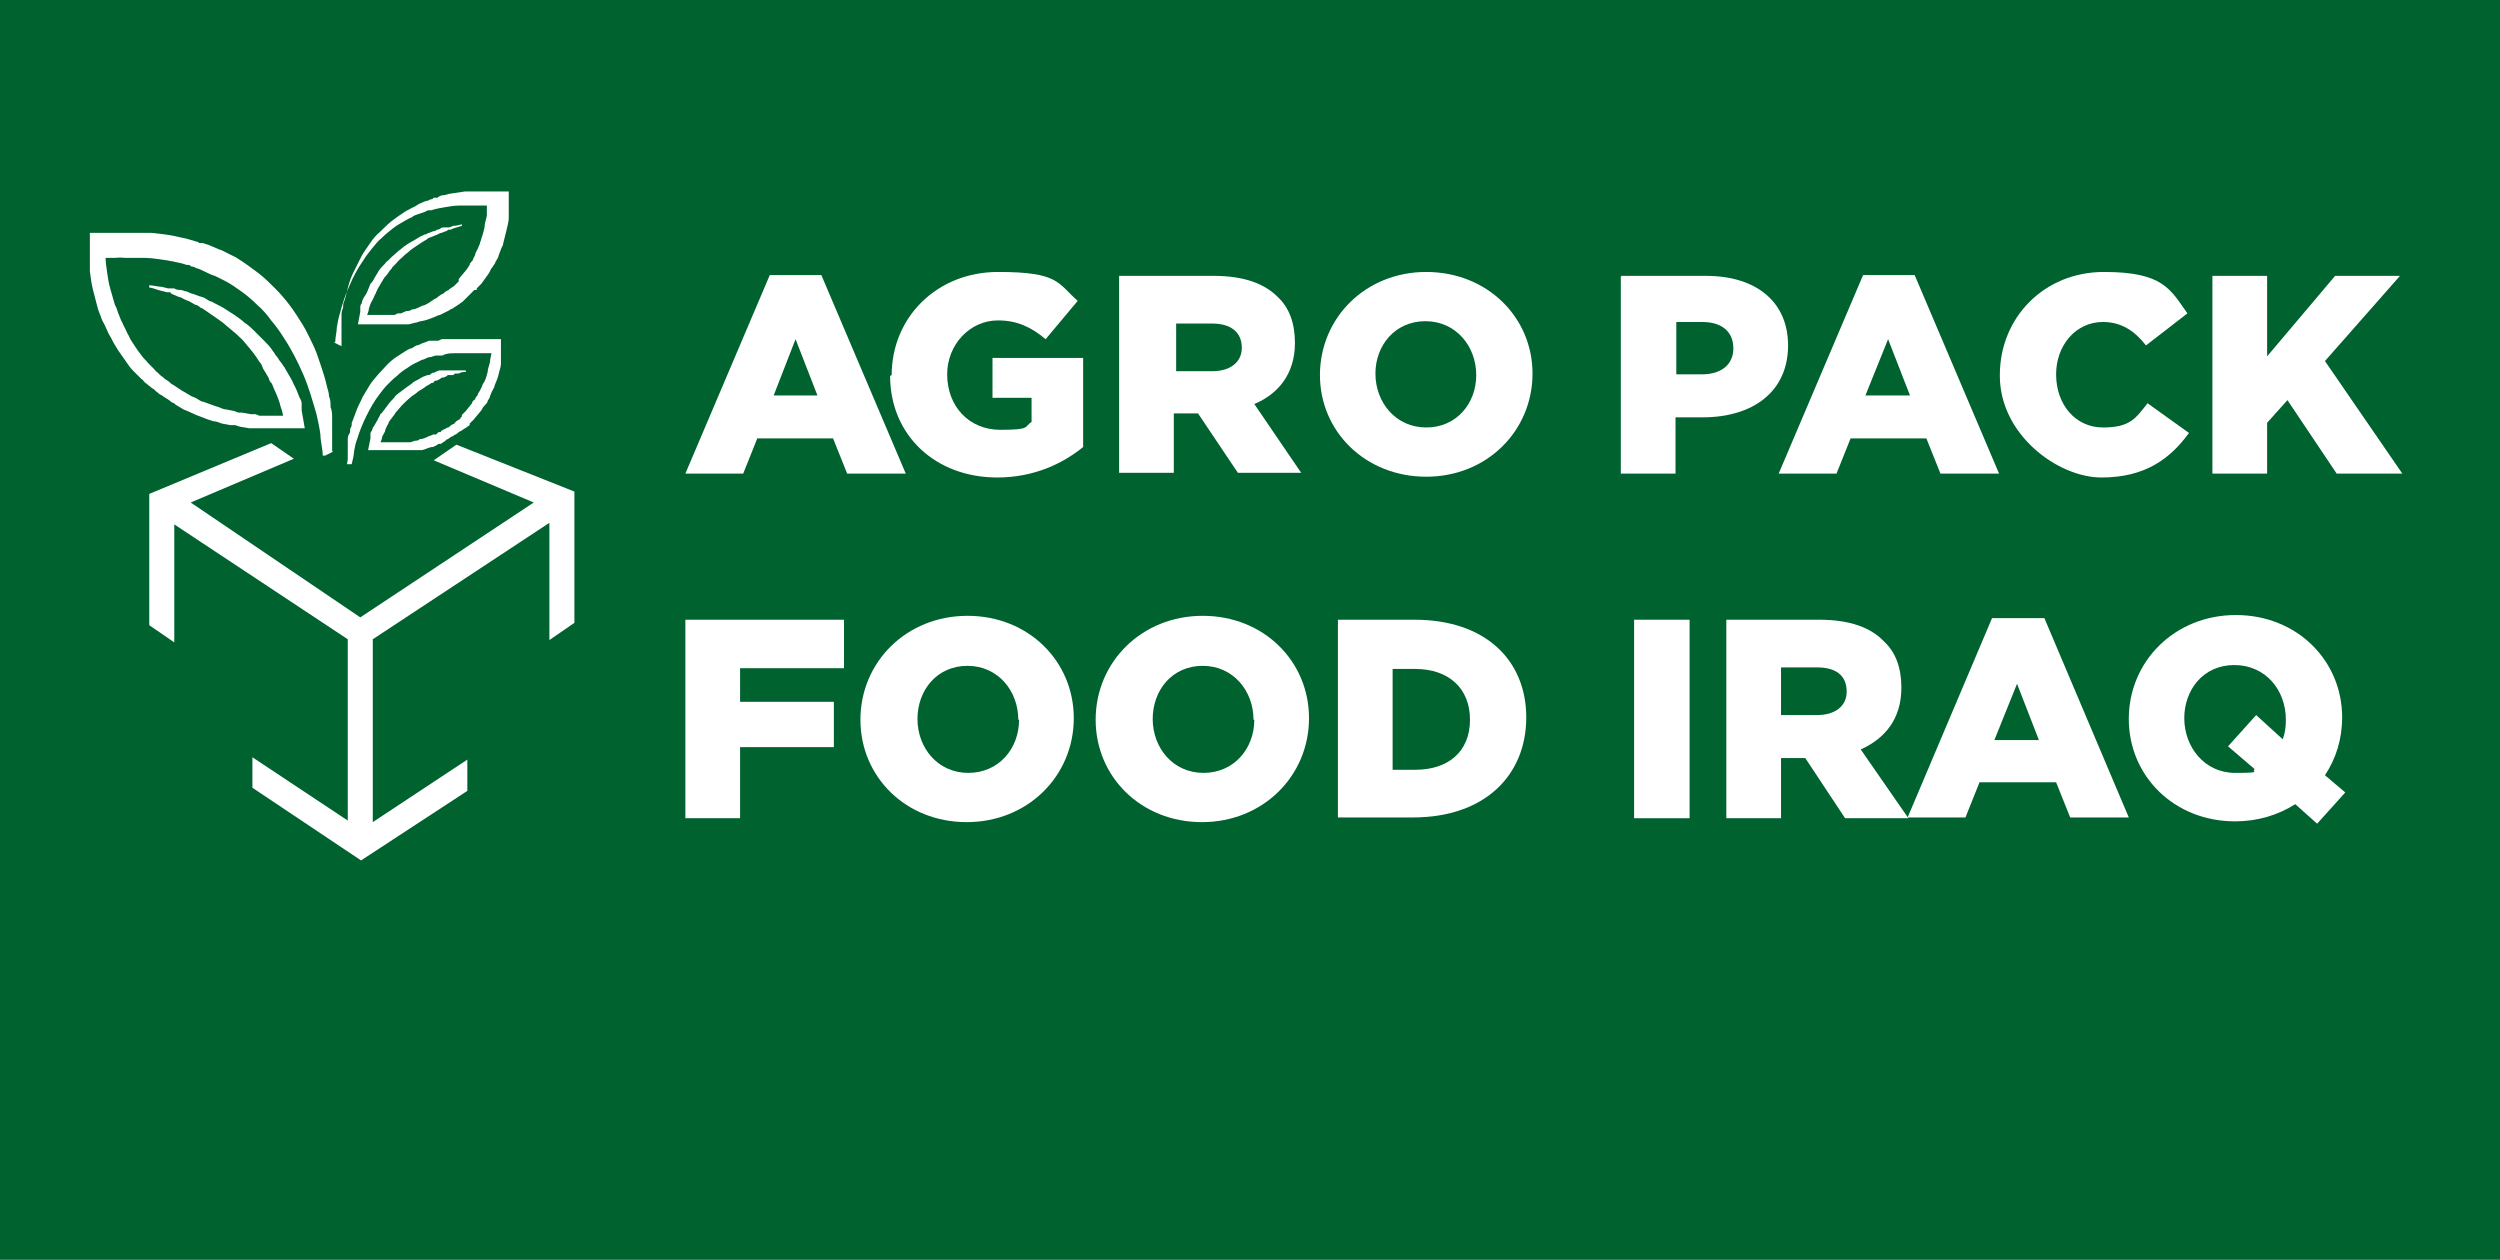
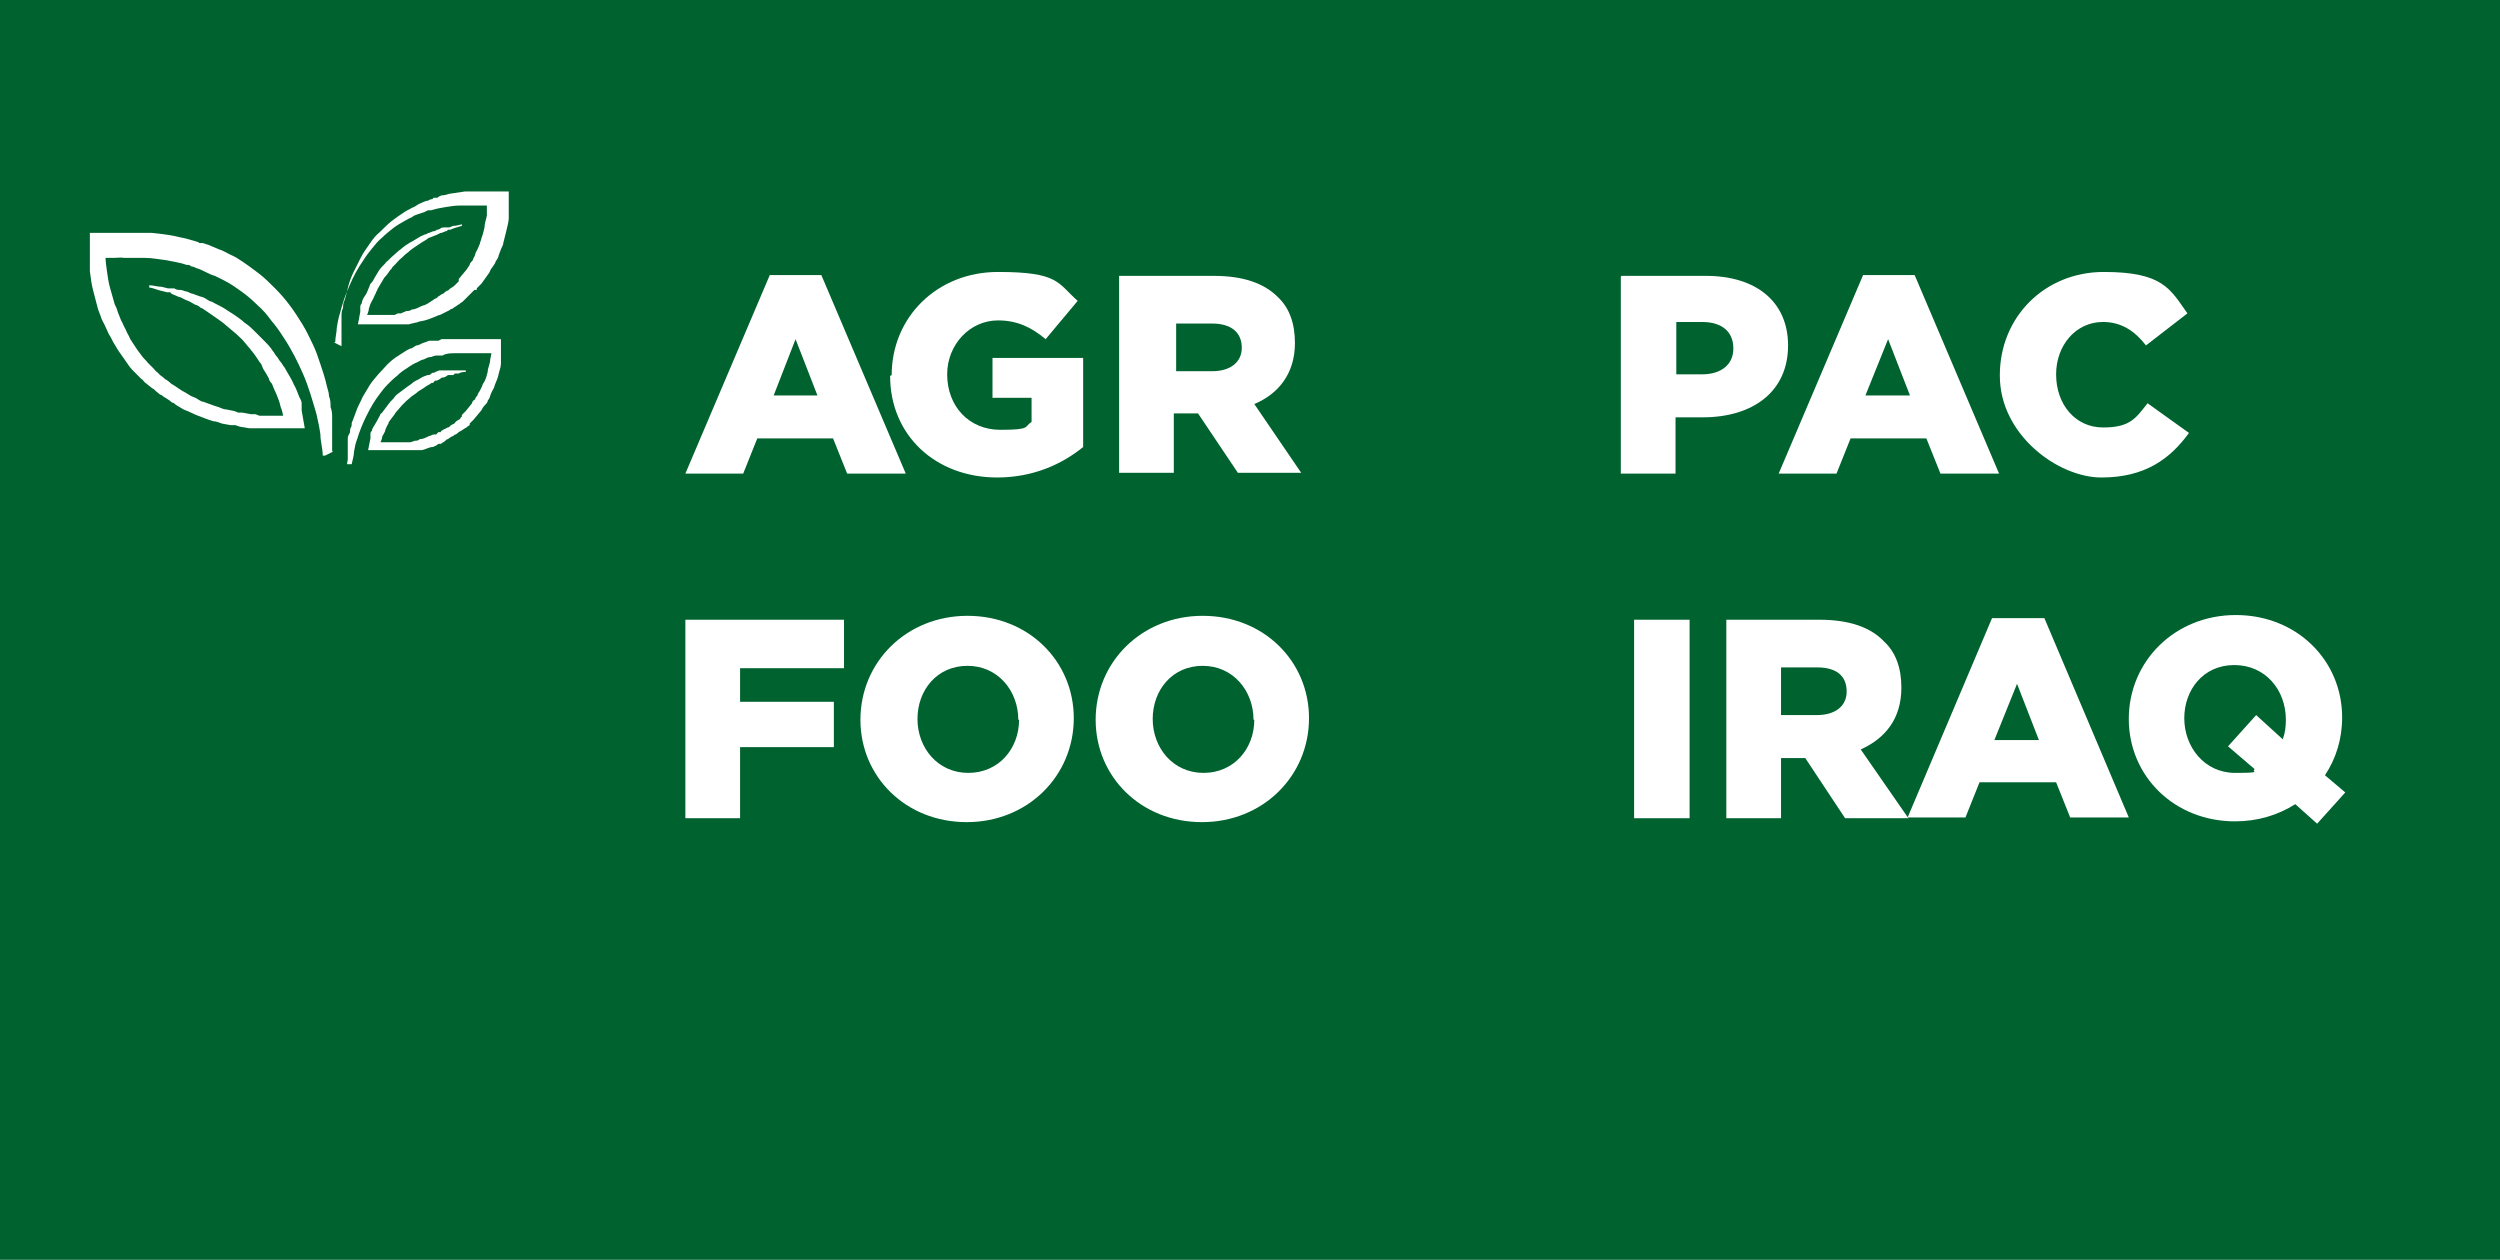
<svg xmlns="http://www.w3.org/2000/svg" id="Ebene_1" version="1.1" viewBox="0 0 319.9 161.2">
  <defs>
    <style>
      .st0 {
        fill: #fff;
      }

      .st1 {
        fill: #00632f;
      }
    </style>
  </defs>
  <rect class="st1" y="0" width="319.9" height="161.2" />
  <g>
-     <polygon class="st0" points="19.1 63.2 19.1 64.9 19.1 64.9 19.1 80 22.3 82.2 22.3 67.1 44.5 81.8 44.5 105 32.3 96.9 32.3 100.8 46.2 110.1 59.8 101.2 59.8 97.2 47.7 105.2 47.7 81.8 70.3 66.9 70.3 81.9 70.3 81.9 73.5 79.7 73.5 63.8 73.5 63.8 73.5 62.9 58.4 56.9 55.5 58.9 68.3 64.3 46.1 79 24.4 64.3 37.6 58.7 34.7 56.7 19.1 63.2" />
    <g>
      <path class="st0" d="M44.5,58.8c0-.6,0-1.1,0-1.7v-.8c0-.3,0-.5.2-.8s0-.5.2-.8,0-.5.2-.8c.2-.5.4-1.1.6-1.6s.5-1,.7-1.5c.3-.5.6-1,.9-1.5s.7-.9,1.1-1.4c.4-.4.8-.9,1.2-1.3.4-.4.9-.8,1.4-1.1s1-.7,1.5-.9c.3,0,.5-.3.8-.4.3,0,.5-.2.8-.3s.6-.2.8-.3c0,0,.3,0,.4,0h.4c0,0,.4,0,.4,0l.4-.2c.3,0,.6,0,.9,0,.6,0,1.2,0,1.8,0h4.9v1.5h0v1.6c0,.5-.2.9-.3,1.4s-.3.9-.5,1.4c0,.2-.2.5-.3.7s-.2.4-.3.7c0,.2-.2.4-.3.6,0,.2-.2.4-.4.6s-.3.4-.4.6l-.5.6-.5.6-.5.5h0c0,0,0,.2,0,.2l-.3.2s-.2.2-.3.2l-.3.2-.3.2s-.2,0-.3.2l-.3.2s-.2,0-.3.2c-.2,0-.4.2-.7.4,0,0-.2,0-.3.2l-.3.2-.3.2h-.3c-.2.2-.5.3-.7.4-.5,0-.9.3-1.4.4-.2,0-.5,0-.7,0h-1c0,0-.3,0-.3,0h-4.9l.3-1.5h0v-.5c0-.2,0-.3.2-.5,0-.3.3-.6.5-1,.2-.3.3-.6.5-.9,0-.2.2-.3.3-.4,0,0,.2-.3.3-.4,0,0,.2-.3.3-.4,0,0,.2-.3.3-.4.2-.3.5-.5.7-.8s.2-.2.4-.4l.4-.3c.3-.2.5-.4.8-.6.3-.2.6-.4.8-.6.3-.2.6-.3.9-.5.3-.2.6-.3.9-.4.2,0,.3,0,.5-.2s.3,0,.5-.2l.5-.2c.2,0,.3,0,.5,0s.3,0,.5,0,.3,0,.5,0h1.9v.2c-.3,0-.6,0-.9.2h-.5c0,0-.2.2-.2.2h-.7c-.2.2-.3.2-.5.3-.2,0-.3,0-.5.2l-.4.2c-.2,0-.3,0-.4.2s-.3,0-.4.2c-.3.2-.6.3-.8.5-.3.2-.5.3-.8.5-.2.2-.5.4-.8.6-.2.2-.5.4-.7.6l-.3.3-.3.3c-.2.2-.4.5-.6.7,0,0-.2.2-.3.4,0,0-.2.3-.3.4s-.2.3-.3.4-.2.3-.2.4c-.2.3-.3.6-.4.8,0,.3-.3.6-.4.9,0,.3-.2.6-.3.9v-.2h3.6c0,0,.3,0,.3,0l.6-.2c.2,0,.4,0,.6-.2.4,0,.8-.2,1.2-.4.2,0,.4-.2.6-.2h.3c0,0,.3-.3.3-.3h.3c0-.2.2-.2.3-.3l.6-.3s.2,0,.3-.2l.3-.2s.2,0,.3-.2l.2-.2.3-.2s.2,0,.2-.2l.2-.2h0c0,0,0-.2,0-.2l.5-.5.4-.5.4-.5c0-.2.2-.4.4-.5,0-.2.2-.4.3-.5,0-.2.2-.4.3-.6l.3-.6c0-.2.2-.4.3-.6.2-.4.3-.8.4-1.2,0-.4.2-.8.3-1.3,0-.4.2-.9.2-1.3v.2c0,0-.7,0-.7,0h-4c-.5,0-1.1,0-1.6.3h-.8c-.3,0-.5.2-.8.2s-.5.2-.8.3c-.2,0-.5.2-.7.3-.5.2-1,.5-1.4.8-.5.3-.9.6-1.3,1-.4.3-.8.7-1.2,1.1s-.7.8-1,1.2c-.7.9-1.2,1.8-1.7,2.8s-.9,2-1.2,3c-.2.5-.3,1-.4,1.6,0,.5-.2,1.1-.3,1.6h-.6Z" />
      <path class="st0" d="M43.7,44.3v-2.9c0-.3,0-.6,0-1,0-.3,0-.6.2-1,0-.3,0-.6.2-1,.2-.6.3-1.2.5-1.9s.4-1.2.7-1.8.6-1.2.9-1.8c.3-.6.7-1.1,1.1-1.7s.8-1.1,1.3-1.5c.5-.5,1-1,1.5-1.4s1.1-.8,1.7-1.2c.3-.2.6-.3.9-.5.3-.1.6-.3.9-.5.3-.1.6-.3,1-.4.2,0,.3-.1.5-.2h.2l.2-.2h.5c0-.1.5-.3.5-.3.3,0,.7-.1,1-.2.7-.1,1.3-.2,2-.3h5.6v1.7h0v1.7c0,.5-.2,1.1-.3,1.6s-.3,1.1-.4,1.6c0,.3-.2.5-.3.8s-.2.5-.3.8c0,.2-.2.5-.4.8,0,.2-.3.5-.4.7-.2.2-.3.5-.4.7l-.5.7-.5.7-.6.6v.2c0,0-.3,0-.3,0l-.3.3c0,0-.2.2-.3.3l-.3.3-.3.3c0,0-.2.2-.3.3l-.3.2c0,0-.2.2-.3.2-.2.2-.5.3-.7.5,0,0-.2,0-.4.2l-.4.2-.4.2-.4.2c-.2,0-.5.2-.8.3-.5.2-1,.4-1.6.5-.3,0-.5.2-.8.2l-.8.2h-.8c0,0-.8,0-.8,0,0,0-.2,0-.2,0h-4.7l.3-1.6h0v-.5c0-.2,0-.4.2-.6,0-.4.3-.8.5-1.1s.3-.7.5-1.1c0-.2.2-.4.3-.5s.2-.3.3-.5.2-.3.3-.5.2-.3.3-.5c.2-.3.5-.6.8-.9,0-.1.3-.3.4-.4l.4-.4c.3-.3.6-.5.9-.8.3-.2.6-.5.9-.7.3-.2.6-.4,1-.6.3-.2.7-.4,1-.6.2,0,.3-.2.5-.2s.3-.2.5-.2l.5-.2c.2,0,.4-.1.5-.2.2,0,.4-.1.5-.2s.4-.1.5-.1h.6l.5-.2c.4,0,.7-.1,1.1-.2v.2c-.3.1-.7.2-1,.3l-.5.2h-.3c0,.1-.2.2-.3.2l-.5.2c-.2,0-.3.1-.5.2s-.3.1-.5.2l-.5.2c-.2,0-.3.2-.5.3l-.5.3c-.3.2-.6.4-.9.6-.3.2-.6.4-.9.7-.3.2-.6.5-.8.7-.3.2-.5.5-.8.8l-.4.4c0,.1-.2.3-.3.4-.2.3-.4.6-.7.9,0,0-.2.3-.3.5,0,0-.2.3-.3.5l-.3.5c0,.2-.2.3-.2.5-.2.3-.3.7-.5,1s-.3.7-.4,1c0,.3-.2.7-.3,1l-.2-.2h2.7c0,0,.2,0,.2,0h.9c0,0,.4-.2.4-.2h.4l.7-.3c.2,0,.5,0,.7-.2.5,0,.9-.3,1.4-.5.2,0,.5-.2.7-.3l.3-.2.3-.2.3-.2c0,0,.2,0,.3-.2l.6-.4c0,0,.2,0,.3-.2l.3-.2s.2,0,.3-.2l.3-.2.3-.2.3-.3.3-.3h0c0,0,0-.3,0-.3.2-.2.3-.4.5-.6l.5-.6.4-.6c0-.2.2-.4.4-.6,0-.2.2-.4.3-.7,0-.2.2-.5.3-.7l.3-.7c0-.2.2-.5.2-.7.2-.5.3-1,.4-1.4,0-.5.2-1,.3-1.5,0-.5,0-1,0-1.5l.2.2h-3.7c-.6,0-1.2.1-1.8.2s-1.2.2-1.8.4h-.4c-.2.1-.3.1-.4.2-.3.1-.6.2-.9.3-.3.1-.6.2-.8.4-.3.1-.6.3-.8.4-.5.3-1.1.6-1.6,1s-1,.8-1.4,1.2c-.5.4-.9.9-1.3,1.4-.4.5-.8,1-1.1,1.5-.7,1-1.3,2.1-1.8,3.3-.5,1.1-.9,2.3-1.2,3.5-.2.6-.3,1.2-.4,1.8,0,.6-.2,1.2-.2,1.9h-.2l.6.3Z" />
      <path class="st0" d="M42.5,57.7v-4.2c0-.5,0-.9-.2-1.4,0-.5,0-.9-.2-1.4,0-.5-.2-.9-.3-1.4-.2-.9-.5-1.8-.8-2.7s-.6-1.8-1-2.6-.8-1.7-1.3-2.5-1-1.6-1.6-2.4c-.6-.8-1.2-1.5-1.9-2.2s-1.4-1.4-2.2-2c-.8-.6-1.6-1.2-2.4-1.7-.4-.3-.9-.5-1.3-.7s-.9-.5-1.3-.6c-.5-.2-.9-.4-1.4-.6-.2,0-.5-.2-.7-.2h-.4c0-.1-.4-.2-.4-.2l-.7-.2-.7-.2c-.5-.1-1-.2-1.4-.3-1-.2-1.9-.3-2.9-.4h-7.9v4.9c.1.8.2,1.6.4,2.4s.4,1.5.6,2.3c.1.4.3.8.4,1.1.1.4.3.7.5,1.1.2.4.3.7.5,1.1.2.3.4.7.6,1.1.2.3.4.7.6,1l.7,1,.7,1c.2.3.5.6.8.9l.2.2.2.2.4.4c.1,0,.3.3.4.4l.5.4.5.4c.1,0,.3.2.5.4l.5.4c.2,0,.3.2.5.3.3.2.7.4,1,.7.2,0,.4.2.5.3l.5.3.5.3.5.2c.4.2.7.3,1.1.5.8.3,1.5.6,2.2.8.4,0,.8.2,1.1.3l1.1.2h.6c0,0,.6.2.6.2l1.2.2h2.4c.8,0,1.5,0,2.3,0h2.4l-.4-2.3v-.2h0v-.3c0-.2,0-.3,0-.4,0-.3-.2-.6-.3-.8-.2-.5-.4-1.1-.7-1.6-.2-.5-.5-1-.8-1.5s-.3-.5-.4-.7c-.2-.2-.3-.5-.5-.7s-.3-.5-.5-.7-.3-.5-.5-.7c-.3-.5-.7-.9-1.1-1.3s-.4-.4-.6-.6l-.6-.6c-.4-.4-.8-.8-1.3-1.1-.4-.4-.9-.7-1.3-1-.5-.3-.9-.6-1.4-.9-.5-.3-1-.5-1.5-.8-.2,0-.5-.2-.8-.4s-.5-.2-.8-.3l-.8-.3c-.2,0-.5-.2-.8-.3-.3,0-.5-.2-.8-.2s-.5,0-.8-.2c-.1,0-.3,0-.4,0h-.4l-.8-.2c-.5,0-1.1-.2-1.6-.2v.3c.4,0,1,.3,1.5.4l.8.2h.4c.1.2.2.2.4.3l.7.3c.2,0,.5.2.7.3s.5.2.7.3l.7.4c.2,0,.5.2.7.4.2,0,.5.3.7.4.4.3.9.6,1.3.9.4.3.9.6,1.3,1,.4.3.8.7,1.2,1,.4.4.8.7,1.1,1.1l.5.6c.2.2.3.4.5.6.3.4.6.8.9,1.3.2.2.3.4.4.7s.3.5.4.7.3.5.4.7c0,.2.2.5.4.7.2.5.4,1,.6,1.4.2.5.4,1,.5,1.5.2.5.3,1,.4,1.5l.2-.3c-.7,0-1.4,0-2.2,0h-1.1c0,0-.5-.2-.5-.2h-.6l-1.1-.2h-.5l-.5-.2-1-.2c-.4,0-.7-.2-1-.3-.7-.2-1.4-.5-2-.7-.3,0-.6-.3-1-.5l-.5-.2-.5-.3-.5-.3c-.1,0-.3-.2-.5-.3l-.9-.6c-.1,0-.3-.2-.4-.3l-.4-.3c-.1,0-.3-.2-.4-.3l-.4-.3-.4-.4c-.1,0-.2-.2-.4-.4l-.4-.4-.2-.2-.2-.2c-.2-.3-.5-.5-.7-.8l-.6-.8-.6-.9c-.2-.3-.4-.6-.5-.9-.2-.3-.3-.6-.5-1-.2-.3-.3-.7-.5-1l-.4-1c-.1-.3-.2-.7-.4-1-.2-.7-.4-1.4-.6-2.1-.2-.7-.3-1.4-.4-2.1-.1-.7-.2-1.4-.2-2.1l-.2.3h1.3c.4,0,.9-.1,1.3,0h2.7c.9,0,1.8.2,2.7.3.9.2,1.8.3,2.6.6h.3l.3.2c.2,0,.4.1.6.2.4.1.8.3,1.2.5.4.2.8.4,1.2.5.4.2.8.4,1.2.6.8.4,1.5.9,2.2,1.4s1.4,1.1,2,1.7c.7.6,1.3,1.3,1.8,2,.6.7,1.1,1.4,1.6,2.2,1,1.5,1.8,3.1,2.5,4.7s1.2,3.4,1.7,5.1c.2.9.4,1.8.5,2.6,0,.9.3,1.8.3,2.7h.3l1-.5Z" />
    </g>
  </g>
  <g>
    <g>
      <path class="st0" d="M104.6,50.6l-2.8-7.2-2.8,7.2h5.7,0ZM98.4,35.2h6.7l10.8,25.4h-7.5l-1.8-4.5h-9.7l-1.8,4.5h-7.4l10.8-25.4h0Z" />
      <g>
        <path class="st0" d="M114.1,48h0c0-7.4,5.8-13.2,13.6-13.2s7.6,1.4,10.2,3.7l-4.1,4.9c-1.8-1.5-3.6-2.4-6.1-2.4-3.6,0-6.5,3.1-6.5,6.9h0c0,4.1,2.8,7.1,6.8,7.1s3-.4,4-1v-3.1h-5v-5.1h11.6v11.4c-2.7,2.2-6.4,3.9-11,3.9-7.9,0-13.7-5.4-13.7-13" />
        <path class="st0" d="M155.1,47.5c2.4,0,3.8-1.2,3.8-3h0c0-2-1.4-3.1-3.8-3.1h-4.6v6.1h4.6ZM143.4,35.3h11.9c3.9,0,6.5,1,8.2,2.7,1.5,1.4,2.2,3.4,2.2,5.9h0c0,3.9-2.1,6.5-5.2,7.8l6,8.8h-8.1l-5.1-7.6h-3.1v7.6h-7v-25.2h.2Z" />
-         <path class="st0" d="M188.9,48h0c0-3.7-2.6-6.9-6.5-6.9s-6.4,3.1-6.4,6.7h0c0,3.7,2.6,6.9,6.5,6.9s6.4-3.1,6.4-6.7M168.9,48h0c0-7.3,5.8-13.2,13.6-13.2s13.6,5.8,13.6,13h0c0,7.3-5.8,13.2-13.6,13.2s-13.6-5.8-13.6-13" />
        <path class="st0" d="M217.8,47.9c2.5,0,4-1.3,4-3.3h0c0-2.2-1.5-3.4-4-3.4h-3.3v6.7h3.3ZM207.5,35.3h10.8c6.4,0,10.5,3.3,10.5,8.9h0c0,6-4.6,9.2-10.9,9.2h-3.5v7.2h-7v-25.2h0Z" />
      </g>
      <path class="st0" d="M244.4,50.6l-2.8-7.2-2.9,7.2h5.7ZM238.3,35.2h6.7l10.8,25.4h-7.5l-1.8-4.5h-9.7l-1.8,4.5h-7.4l10.8-25.4h-.1Z" />
      <path class="st0" d="M255.9,48h0c0-7.4,5.7-13.2,13.3-13.2s8.5,2.2,10.7,5.3l-5.3,4.1c-1.4-1.8-3.1-3-5.5-3-3.5,0-6,3-6,6.7h0c0,3.9,2.5,6.8,6,6.8s4.2-1.2,5.7-3.1l5.3,3.8c-2.4,3.3-5.6,5.7-11.2,5.7s-13-5.5-13-13" />
-       <polygon class="st0" points="298.8 35.3 290.1 45.6 290.1 35.3 283.1 35.3 283.1 60.6 290.1 60.6 290.1 54.1 292.7 51.2 299 60.6 307.4 60.6 297.5 46.2 307.1 35.3 298.8 35.3" />
    </g>
    <g>
      <path class="st0" d="M87.7,79.3h20.3v6.2h-13.3v4.3h12v5.8h-12v9.1h-7v-25.4Z" />
      <g>
        <path class="st0" d="M110.1,92.1h0c0-7.4,5.9-13.3,13.7-13.3s13.6,5.8,13.6,13.1h0c0,7.4-5.9,13.3-13.7,13.3s-13.6-5.8-13.6-13.1ZM130.3,92.1h0c0-3.7-2.6-6.9-6.5-6.9s-6.4,3.1-6.4,6.8h0c0,3.7,2.6,6.9,6.5,6.9s6.5-3.1,6.5-6.8h0Z" />
        <path class="st0" d="M140.2,92.1h0c0-7.4,5.9-13.3,13.7-13.3s13.6,5.8,13.6,13.1h0c0,7.4-5.9,13.3-13.7,13.3s-13.6-5.8-13.6-13.1ZM160.4,92.1h0c0-3.7-2.6-6.9-6.5-6.9s-6.4,3.1-6.4,6.8h0c0,3.7,2.6,6.9,6.5,6.9s6.5-3.1,6.5-6.8h-.1Z" />
-         <path class="st0" d="M171.2,79.3h9.8c9.1,0,14.3,5.2,14.3,12.5h0c0,7.4-5.3,12.8-14.5,12.8h-9.6v-25.4h0ZM181.1,98.5c4.2,0,7-2.3,7-6.4h0c0-4.1-2.8-6.5-7-6.5h-2.9v12.9h2.9Z" />
        <path class="st0" d="M209.1,79.3h7.1v25.4h-7.1v-25.4Z" />
        <path class="st0" d="M220.8,79.3h12c3.9,0,6.6,1,8.3,2.8,1.5,1.4,2.2,3.4,2.2,5.9h0c0,4-2.1,6.5-5.2,7.9l6.1,8.8h-8.1l-5.1-7.7h-3.1v7.7h-7v-25.4h0ZM232.5,91.5c2.4,0,3.8-1.2,3.8-3h0c0-2.1-1.4-3.1-3.8-3.1h-4.6v6.1h4.6Z" />
        <path class="st0" d="M254.8,79.1h6.8l10.8,25.5h-7.5l-1.8-4.5h-9.8l-1.8,4.5h-7.4l10.8-25.5h-.1ZM260.9,94.7l-2.8-7.2-2.9,7.2h5.7,0Z" />
        <path class="st0" d="M293.7,102.9c-2.2,1.4-4.8,2.2-7.7,2.2-7.8,0-13.6-5.8-13.6-13.1h0c0-7.4,5.9-13.3,13.7-13.3s13.6,5.8,13.6,13.1h0c0,2.8-.8,5.3-2.2,7.4l2.6,2.2-3.6,4s-2.8-2.5-2.8-2.5ZM288.6,98.5l-3.5-3,3.6-4,3.4,3.1c.3-.8.4-1.6.4-2.5h0c0-3.8-2.6-7-6.6-7s-6.4,3.2-6.4,6.8h0c0,3.7,2.6,7,6.5,7s1.8-.2,2.6-.5h0Z" />
      </g>
    </g>
  </g>
</svg>